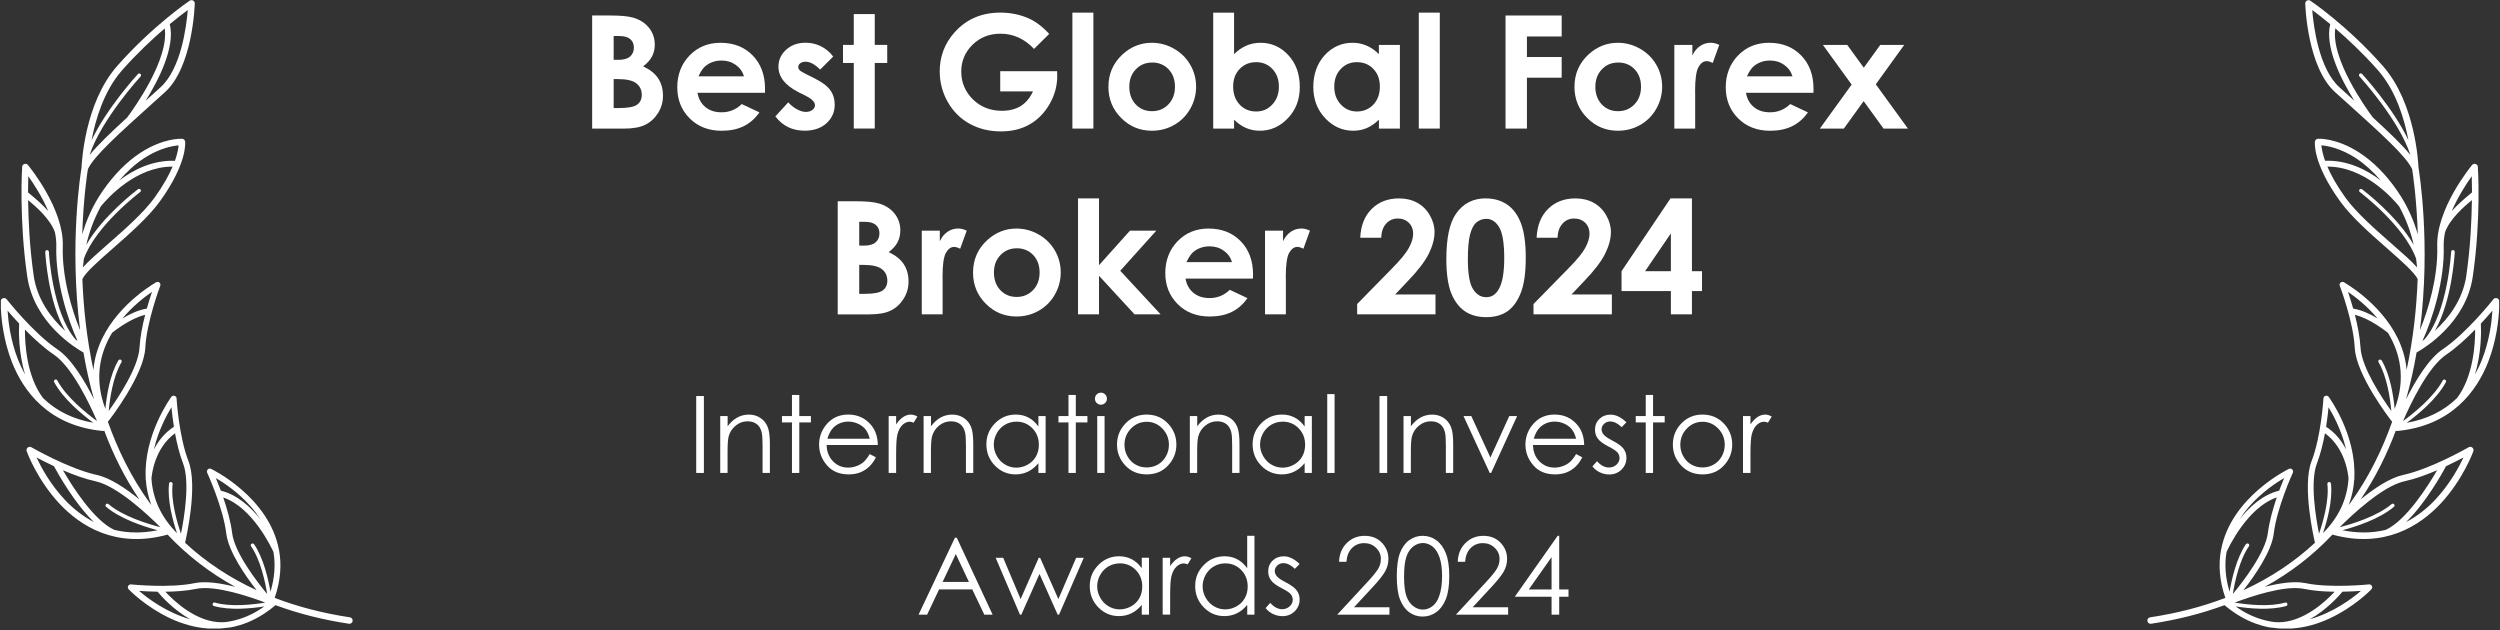
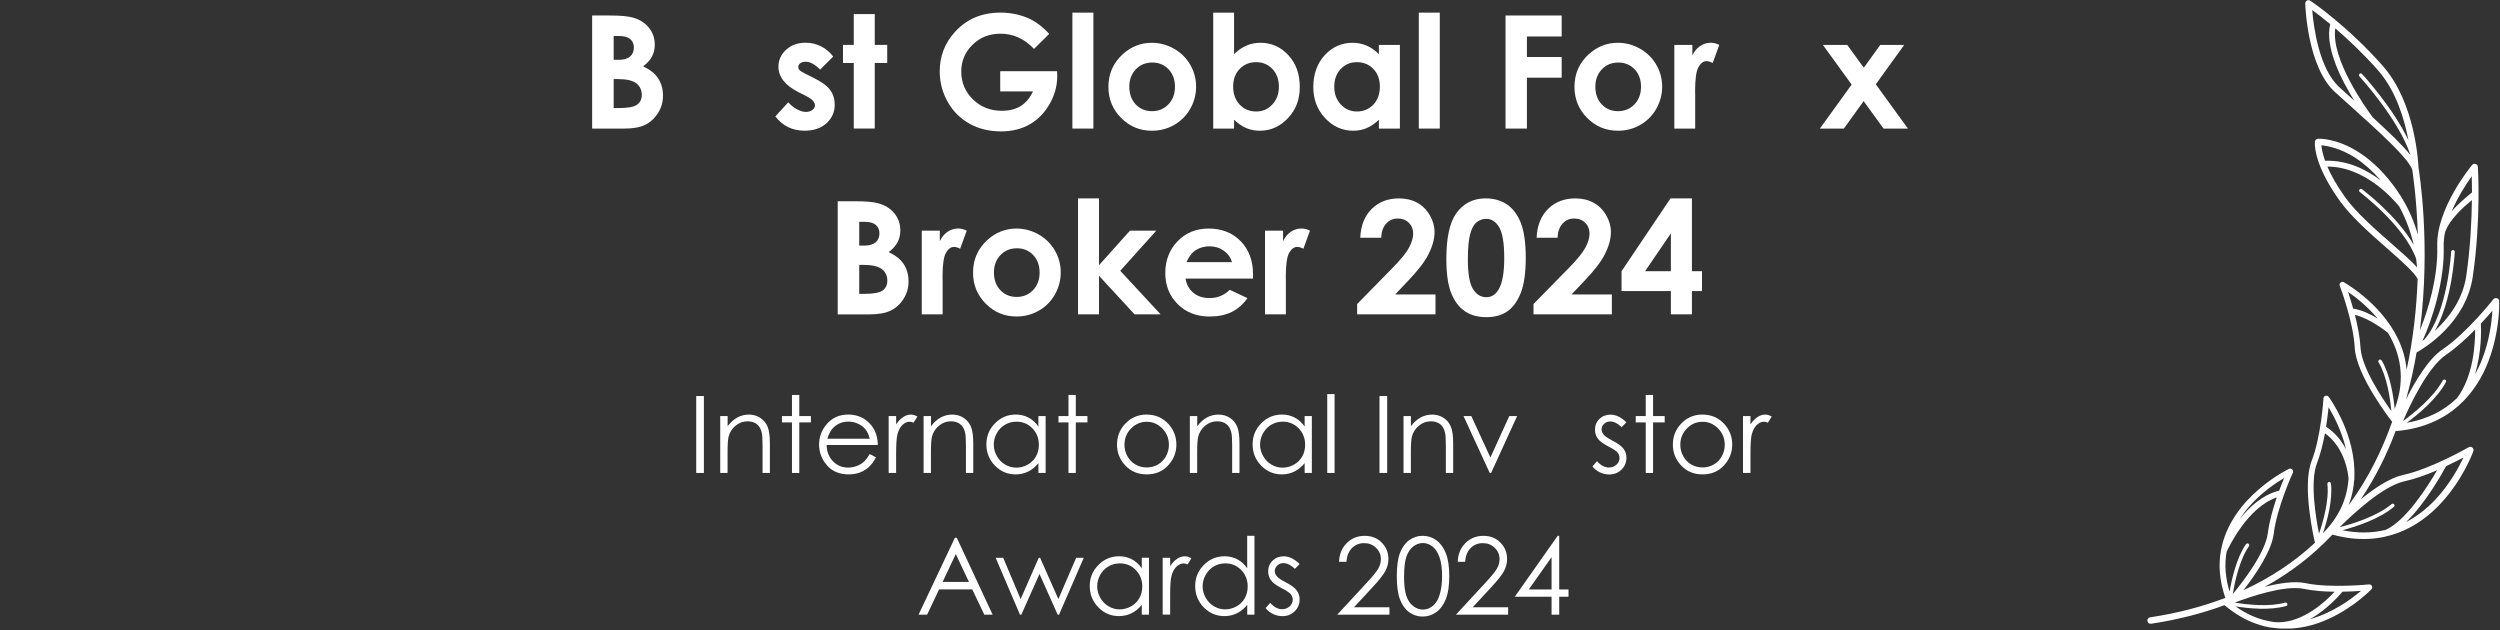
<svg xmlns="http://www.w3.org/2000/svg" id="content" viewBox="0 0 709.91 179.01">
  <rect x="0" y="0" width="709.91" height="179.01" fill="#333333" stroke="none" />
  <defs>
    <style> .cls-1 { fill: none; } .cls-2 { clip-path: url(#clippath-1); } .cls-3 { fill: #fff; } .cls-4 { clip-path: url(#clippath); } </style>
    <clipPath id="clippath">
-       <path class="cls-1" d="M39.48,167.79c1.37.11,3.22.2,5.26.23.95,1.15,4.44,5.12,9.26,7.82-6.61-1.87-11.92-5.81-14.51-8.05M46.96,168.03c2.89-.04,6.01-.25,8.71-.81,5.51-1.14,15.39,2.28,19.66,3.89-3.37.56-9.77,1.32-14.33,0-.26-.08-.54.08-.62.35-.08.26.08.55.34.62,4.59,1.33,10.77.69,14.33.12-.34.23-.66.49-1,.7-3.35,2.19-6.7,3.31-9.92,3.74-.41.04-.81.06-1.21.06-7.1,0-13.44-5.94-15.96-8.67M65.91,151.29c-.4-3.24-1.45-6.88-2.52-10.03,8.31,2.82,13.68,14.2,14.26,15.48.62,3.63.33,7.38-.85,11.29-.61-3.55-1.97-9.58-4.66-13.5-.17-.22-.5-.27-.71-.12-.24.16-.31.49-.13.72,2.7,3.89,4.03,10.2,4.57,13.56-2.91-3.5-9.31-11.8-9.96-17.39M62.71,139.33c-.52-1.38-1.02-2.62-1.41-3.58,2.39,1.4,6.43,4.13,9.91,8.08,1.07,1.2,1.96,2.44,2.77,3.7-2.77-3.56-6.6-7.07-11.27-8.19M32.48,150.47c-5.82-2.63-12-12.42-14.61-16.94,2.97,1.29,6.27,2.5,9.29,3.14,6.15,1.36,14.78,9.44,18.37,13.03-3.67-.94-10.62-3.09-14.75-6.56-.21-.19-.54-.17-.7.07-.2.21-.16.54.06.71,4.12,3.48,10.76,5.62,14.62,6.65-2.09.42-4.12.63-6.1.63-2.12,0-4.18-.24-6.17-.73M18.29,141.79c-4.03-4.3-6.6-9.09-7.92-11.88,1.28.68,3.01,1.55,4.95,2.47,1.05,1.94,5.79,10.49,11.36,15.87-2.97-1.55-5.78-3.66-8.4-6.46M43.01,135.87c.1-1.28.93-8.62,6.69-12.83.53,2.86,1.26,5.89,2.26,8.48,2.06,5.23.34,15.56-.57,20.04-1.1-3.24-2.93-9.42-2.37-14.12.02-.28-.17-.53-.46-.56-.28-.05-.53.16-.56.45-.53,4.72,1.1,10.67,2.27,14.08-4.46-4.47-6.89-9.67-7.26-15.53M43.75,127.44c1.21-5.12,3.48-9.42,4.93-11.79.14,1.45.37,3.38.7,5.53,0,0-.02,0-.03.03-2.66,1.72-4.42,4.07-5.6,6.34,0-.04,0-.07,0-.11M12.19,113.03s0-.04,0-.04c-4.62-6.15-5.14-15.33-5.11-19.41,2.48,2.53,5.36,5.19,8.2,7.11,5.23,3.52,10.27,14.23,12.27,18.88-3.05-2.25-8.75-6.82-11.27-11.54-.13-.26-.44-.35-.69-.2-.28.12-.33.44-.2.69,2.52,4.72,7.89,9.16,11.12,11.53-5.73-.99-10.51-3.35-14.3-7.03M31.84,94.49c.46-.36,5.13-4.1,9.38-5.09-.77,2.99-1.43,6.32-1.6,9.29-.29,5.62-6.1,14.32-8.75,18.02.31-3.42,1.2-9.78,3.63-13.86.15-.23.06-.54-.19-.7-.23-.13-.53-.05-.69.18-2.45,4.1-3.37,10.21-3.7,13.78-3.29-8.7-1.49-16,1.92-21.63M5.14,102.18c-2.16-5.48-2.8-10.87-2.99-13.98.84,1,1.99,2.31,3.29,3.69-.11,1.8-.25,8.16,1.7,14.49-.74-1.32-1.41-2.71-2-4.21M43.16,82.88c-.41,1.23-.94,2.88-1.47,4.75-2.39.38-4.9,1.57-6.94,2.81,2.96-3.53,6.28-6.11,8.41-7.56M9.56,78.21c-1.17-8.07-1.5-15.74-1.58-21.39,2.21,1.83,6.32,5.39,7.63,9.16.25,1.3.41,2.62.38,3.89-.32,9.72,3.22,20.84,6.03,26.94-.2-.13-.4-.32-.6-.45-6.62-7.66-7.53-24.69-7.55-24.87-.01-.27-.26-.48-.54-.47-.28,0-.5.26-.48.55.03.67.76,13.89,5.66,22.39-3.77-3.43-7.95-8.72-8.96-15.74M8.7,55.26c-.31-.27-.56-.46-.74-.63,0-1.83.04-3.41.07-4.59,1.55,2.15,3.92,5.81,5.68,9.91-1.8-2.01-3.79-3.68-5.01-4.69M28.63,58.61c1.91-2.35,9.92-11.32,20.39-11.3-1.02,2.35-2.58,5.27-5.13,8.82-3.11,4.29-8.4,8.94-13.06,13.02-3.01,2.64-5.6,4.91-7.29,6.78.06-.7.15-1.57.28-2.47,3.37-9.38,15.85-18.83,15.99-18.93.23-.16.28-.49.09-.7-.16-.23-.5-.24-.7-.11-.51.39-10.03,7.59-14.7,15.83.74-3.27,2.03-7.1,4.13-10.94M40.94,44.9c4.45-2.87,8.15-3.49,9.78-3.62-.06.83-.33,2.32-1.04,4.38-6.38-.23-11.86,2.57-15.84,5.61,2.23-2.58,4.59-4.72,7.1-6.36M34.66,19.96c4.28-4.84,8.57-8.84,12.11-11.89,1.31,8.7-8.73,22.72-10.66,25.3-4.77,4.36-8.42,7.87-10.67,10.66,3.24-10.01,14.35-22.18,14.48-22.32.19-.2.17-.54-.03-.72-.21-.18-.53-.19-.73.04-.44.5-8.85,9.69-13.16,18.81,1.13-5.97,3.54-14.08,8.65-19.86M48.21,6.85c2.15-1.78,3.95-3.15,5.11-4-.38,4.66-1.9,16.67-7.75,21.95l-3.13,2.83c-.37.33-.72.65-1.07.97,3.78-6.07,8.43-15.27,6.84-21.76M54.36.05c-.18,0-.35.05-.5.15h0c-.11.07-10.51,7.1-20.59,18.54-9.3,10.55-10.06,27.73-10.12,28.9-.16.94-3.56,21.55-.4,46.13-2.39-5.83-5.19-15.13-4.92-23.85.35-10.59-9.48-22.56-9.9-23.07-.23-.29-.63-.42-1-.28-.37.11-.62.43-.63.81-.03.15-.93,14.85,1.43,31.09,1.91,13.26,13.85,20.45,15.97,21.63.75,4.38,1.74,8.85,2.99,13.28-2.6-5.17-6.38-11.49-10.4-14.19-6.84-4.61-14.33-14.12-14.4-14.21-.25-.29-.64-.43-1.03-.29-.3.08-.54.33-.61.64v2.17c.12,3.01.69,9.03,3.13,15.32,3.19,8.09,10.25,18.09,25.84,19.57.15.02.27-.05.38-.1,2.53,6.76,5.78,13.35,9.96,19.51-3.84-3.11-8.26-6.09-12.02-6.92-8.05-1.76-18.53-7.82-18.64-7.88-.33-.19-.76-.15-1.04.1-.29.23-.41.66-.29,1.02.12.33,2.93,8.05,9.31,14.9,5.89,6.28,15.95,12.86,30.71,8.79,5.57,5.91,11.98,10.86,19.22,14.83-4.03-1.02-8.35-1.7-11.49-1.06-7.22,1.51-17.99.38-18.1.37-.35-.03-.69.15-.84.46-.15.33-.1.69.15.93.2.2,4.78,4.96,11.81,8.25,3.68,1.71,7.32,2.67,10.88,2.89h3.18c.67-.04,1.34-.11,2.01-.21.34-.04.69-.04,1.03-.11.02,0,0,0,.02,0,3.3-.61,6.49-1.9,9.5-3.87,1.11-.71,2.22-1.54,3.29-2.44,6.44,2.38,13.37,4.14,20.83,5.27.24.03.47,0,.65-.14.21-.14.36-.36.4-.63.08-.5-.27-.99-.77-1.05-7.68-1.16-14.79-3.01-21.36-5.52,1.72-4.99,1.97-9.49,1.25-13.48-.02-.02,0-.05,0-.07,0,0-.03-.05-.03-.05-2.79-15.07-19.06-22.94-19.29-23.04-.31-.16-.69-.08-.93.17-.25.24-.31.61-.17.93.05.1,4.55,9.95,5.42,17.26.62,5.07,5.31,11.87,8.62,16.1-7.64-3.5-14.41-8.01-20.32-13.47.19-.82,3.76-16.01.96-23.21-2.69-6.86-3.38-17.67-3.37-17.78-.01-.35-.25-.65-.59-.74-.32-.11-.69,0-.89.29-.13.16-7.92,10.83-7.28,23.04-.02.13-.03.32-.04.35,0,.08.06.12.07.17.17,2.37.65,4.76,1.56,7.15-.2-.28-.4-.52-.6-.79-5.13-7.12-8.93-14.92-11.75-22.88.1-.05.16-.11.2-.2.42-.51,10.06-13.01,10.44-20.77.37-7.37,4.21-17.5,4.24-17.59.13-.33.04-.69-.22-.93-.26-.2-.64-.26-.95-.09,0,0-.51.29-1.36.85-4.27,2.79-15.37,11.2-16.44,24.05-1.95-9.04-2.84-17.88-3.14-25.81.87-1.85,4.63-5.18,8.65-8.69,4.74-4.16,10.12-8.88,13.34-13.34,7.87-10.88,7.21-16.75,7.19-17-.06-.45-.42-.78-.86-.81-.21,0-5.25-.28-11.79,3.96-3.89,2.54-7.53,6.19-10.74,10.83-2.93,4.23-4.73,8.53-5.83,12.38.33-10.45,1.45-17.58,1.61-18.54,1.73-3.71,8.5-9.81,18.72-19.02l3.14-2.82c7.88-7.13,8.46-24.47,8.49-25.2,0-.35-.16-.65-.48-.83-.13-.07-.28-.11-.43-.11h-.03Z" />
-     </clipPath>
+       </clipPath>
    <clipPath id="clippath-1">
      <path class="cls-1" d="M670.43,167.79c-2.6,2.24-7.9,6.18-14.51,8.05,4.82-2.7,8.3-6.67,9.26-7.82,2.04-.04,3.88-.12,5.26-.23M662.95,168.03c-2.52,2.73-8.86,8.67-15.96,8.67-.4,0-.8-.02-1.21-.06-3.22-.43-6.57-1.55-9.92-3.74-.34-.21-.66-.47-1-.7,3.55.57,9.74,1.21,14.33-.12.27-.07.43-.36.34-.62-.08-.27-.36-.43-.62-.35-4.56,1.32-10.96.56-14.33,0,4.27-1.61,14.15-5.04,19.66-3.89,2.7.56,5.82.78,8.71.81M644,151.29c-.66,5.59-7.06,13.89-9.96,17.39.54-3.36,1.87-9.67,4.57-13.56.17-.24.11-.56-.13-.72-.21-.15-.54-.09-.71.12-2.69,3.92-4.04,9.95-4.66,13.5-1.18-3.91-1.47-7.66-.85-11.29.58-1.28,5.95-12.66,14.26-15.48-1.07,3.15-2.11,6.79-2.52,10.03M647.2,139.33c-4.67,1.13-8.5,4.63-11.27,8.19.81-1.26,1.71-2.49,2.77-3.7,3.48-3.95,7.52-6.68,9.91-8.08-.39.96-.89,2.2-1.41,3.58M677.43,150.47c-1.99.48-4.05.73-6.17.73-1.98,0-4.02-.21-6.1-.63,3.86-1.02,10.5-3.17,14.62-6.65.22-.17.25-.5.06-.71-.16-.24-.49-.25-.7-.07-4.12,3.47-11.08,5.62-14.75,6.56,3.59-3.59,12.22-11.67,18.37-13.03,3.02-.65,6.31-1.86,9.29-3.14-2.61,4.52-8.8,14.31-14.61,16.94M691.63,141.79c-2.62,2.8-5.43,4.91-8.4,6.46,5.57-5.38,10.32-13.92,11.36-15.87,1.94-.93,3.67-1.79,4.95-2.47-1.32,2.79-3.89,7.57-7.92,11.88M666.9,135.87c-.37,5.86-2.8,11.06-7.26,15.53,1.17-3.41,2.8-9.36,2.27-14.08-.04-.29-.28-.49-.56-.45-.28.03-.48.28-.46.56.55,4.7-1.27,10.88-2.37,14.12-.9-4.48-2.63-14.81-.57-20.04,1-2.59,1.72-5.62,2.26-8.48,5.76,4.2,6.59,11.55,6.69,12.83M666.16,127.44s0,.07,0,.11c-1.18-2.28-2.94-4.62-5.6-6.34-.01-.02-.03-.03-.03-.03.33-2.15.56-4.08.7-5.53,1.45,2.38,3.72,6.68,4.93,11.79M697.72,113.03c-3.79,3.68-8.57,6.04-14.3,7.03,3.23-2.36,8.6-6.81,11.12-11.53.14-.25.08-.57-.2-.69-.25-.15-.56-.06-.69.2-2.52,4.72-8.22,9.29-11.27,11.54,1.99-4.65,7.03-15.36,12.27-18.88,2.84-1.92,5.72-4.58,8.2-7.11.03,4.08-.49,13.26-5.11,19.41,0,0-.01.03,0,.04M678.08,94.49c3.41,5.62,5.21,12.92,1.92,21.63-.33-3.57-1.25-9.68-3.7-13.78-.16-.23-.46-.31-.69-.18-.25.15-.34.47-.19.7,2.43,4.08,3.32,10.44,3.63,13.86-2.65-3.7-8.46-12.4-8.75-18.02-.17-2.97-.83-6.3-1.6-9.29,4.25.99,8.92,4.74,9.38,5.09M704.77,102.18c-.59,1.5-1.27,2.89-2,4.21,1.95-6.34,1.81-12.69,1.7-14.49,1.3-1.39,2.45-2.69,3.29-3.69-.19,3.1-.83,8.5-2.99,13.98M666.75,82.88c2.13,1.46,5.45,4.03,8.41,7.56-2.04-1.24-4.55-2.43-6.94-2.81-.53-1.87-1.06-3.53-1.47-4.75M700.36,78.21c-1.01,7.02-5.19,12.31-8.96,15.74,4.91-8.5,5.63-21.72,5.66-22.39.02-.29-.2-.55-.48-.55-.28,0-.53.2-.54.47-.02.19-.93,17.21-7.55,24.87-.2.13-.4.32-.6.45,2.81-6.1,6.35-17.22,6.03-26.94-.03-1.28.13-2.59.38-3.89,1.31-3.77,5.42-7.33,7.63-9.16-.07,5.65-.41,13.32-1.58,21.39M701.22,55.26c-1.22,1.01-3.21,2.68-5.01,4.69,1.76-4.1,4.14-7.76,5.68-9.91.03,1.17.07,2.76.07,4.59-.18.17-.43.36-.74.63M681.28,58.61c2.1,3.85,3.39,7.67,4.13,10.94-4.67-8.24-14.18-15.44-14.7-15.83-.2-.13-.55-.12-.7.11-.18.22-.14.54.09.7.14.1,12.63,9.54,15.99,18.93.13.9.22,1.78.28,2.47-1.69-1.88-4.28-4.15-7.29-6.78-4.66-4.08-9.95-8.74-13.06-13.02-2.55-3.55-4.12-6.47-5.13-8.82,10.47-.03,18.48,8.94,20.39,11.3M668.97,44.9c2.5,1.65,4.87,3.78,7.1,6.36-3.98-3.04-9.46-5.84-15.84-5.61-.71-2.05-.98-3.54-1.04-4.38,1.62.13,5.33.75,9.78,3.62M675.26,19.96c5.11,5.78,7.52,13.9,8.65,19.86-4.31-9.11-12.71-18.31-13.16-18.81-.2-.22-.52-.22-.73-.04-.2.19-.22.53-.03.72.13.14,11.24,12.31,14.48,22.32-2.25-2.79-5.91-6.3-10.67-10.66-1.93-2.58-11.96-16.59-10.66-25.3,3.54,3.05,7.83,7.05,12.11,11.89M661.7,6.85c-1.59,6.49,3.06,15.69,6.84,21.76-.35-.32-.71-.65-1.07-.97l-3.13-2.83c-5.85-5.28-7.37-17.29-7.75-21.95,1.16.84,2.96,2.21,5.11,4M655.52.05c-.15,0-.3.04-.43.11-.31.18-.48.48-.48.83.02.73.6,18.07,8.49,25.2l3.14,2.82c10.22,9.21,16.98,15.31,18.72,19.02.16.96,1.27,8.09,1.61,18.54-1.11-3.84-2.9-8.15-5.83-12.38-3.2-4.64-6.84-8.29-10.74-10.83-6.54-4.25-11.57-3.96-11.79-3.96-.44.04-.81.37-.86.81-.02.24-.69,6.11,7.19,17,3.23,4.47,8.61,9.18,13.34,13.34,4.01,3.52,7.77,6.85,8.65,8.69-.3,7.93-1.19,16.77-3.14,25.81-1.07-12.85-12.17-21.26-16.44-24.05-.85-.56-1.36-.85-1.36-.85-.31-.17-.69-.11-.95.09-.27.24-.36.6-.22.93.04.1,3.87,10.23,4.24,17.59.39,7.76,10.02,20.26,10.44,20.77.03.09.1.14.2.2-2.82,7.95-6.62,15.75-11.75,22.88-.2.26-.39.51-.6.79.92-2.39,1.4-4.78,1.56-7.15.01-.05.08-.09.07-.17,0-.03-.02-.21-.04-.35.64-12.22-7.14-22.89-7.28-23.04-.2-.28-.57-.4-.89-.29-.34.09-.58.38-.59.74,0,.11-.68,10.92-3.37,17.78-2.8,7.2.77,22.39.96,23.21-5.91,5.47-12.68,9.97-20.32,13.47,3.31-4.24,8.01-11.03,8.62-16.1.87-7.32,5.37-17.17,5.42-17.26.14-.32.07-.69-.17-.93-.24-.25-.62-.33-.93-.17-.22.1-16.5,7.97-19.29,23.04,0,0-.03.04-.03.05-.01.02.01.05,0,.07-.72,3.99-.48,8.49,1.25,13.48-6.57,2.51-13.68,4.37-21.36,5.52-.5.06-.86.55-.77,1.05.05.27.19.5.4.63.18.13.41.17.65.14,7.46-1.13,14.39-2.89,20.83-5.27,1.07.9,2.18,1.72,3.29,2.44,3.01,1.96,6.2,3.25,9.5,3.87,0,0,0,0,.02,0,.34.07.69.07,1.03.11.66.1,1.33.16,2.01.21h3.18c3.56-.22,7.2-1.17,10.88-2.89,7.03-3.29,11.61-8.04,11.81-8.25.25-.24.3-.6.15-.93-.16-.3-.49-.49-.84-.46-.11,0-10.87,1.14-18.1-.37-3.14-.64-7.46.04-11.49,1.06,7.25-3.98,13.66-8.93,19.22-14.83,14.76,4.06,24.82-2.51,30.71-8.79,6.38-6.85,9.19-14.58,9.31-14.9.12-.37,0-.79-.29-1.02-.28-.25-.71-.28-1.04-.1-.11.06-10.59,6.12-18.64,7.88-3.76.82-8.18,3.8-12.02,6.92,4.17-6.16,7.43-12.75,9.96-19.51.11.06.24.12.38.1,15.59-1.48,22.65-11.47,25.84-19.57,2.45-6.29,3.01-12.31,3.13-15.32v-2.17c-.07-.31-.31-.56-.61-.64-.39-.13-.78,0-1.03.29-.07.09-7.56,9.6-14.4,14.21-4.02,2.7-7.79,9.02-10.4,14.19,1.25-4.43,2.25-8.9,2.99-13.28,2.11-1.18,14.06-8.36,15.97-21.63,2.37-16.24,1.46-30.94,1.43-31.09,0-.38-.26-.7-.63-.81-.38-.14-.77,0-1,.28-.42.51-10.25,12.49-9.9,23.07.26,8.72-2.54,18.02-4.92,23.85,3.16-24.58-.25-45.2-.4-46.13-.06-1.16-.82-18.35-10.12-28.9-10.08-11.44-20.48-18.47-20.59-18.53h0c-.15-.1-.33-.15-.5-.16h-.03Z" />
    </clipPath>
  </defs>
  <g class="cls-4">
    <rect class="cls-3" y="0" width="100.22" height="179.01" />
  </g>
  <g class="cls-2">
    <rect class="cls-3" x="609.69" y="0" width="100.22" height="179.01" />
  </g>
  <g>
    <path class="cls-3" d="M168.15,36.51V4.4h5.05c2.93,0,5.07.19,6.43.57,1.92.51,3.45,1.46,4.59,2.84,1.14,1.38,1.71,3.01,1.71,4.89,0,1.22-.26,2.33-.78,3.33-.52,1-1.36,1.93-2.52,2.81,1.95.92,3.38,2.06,4.28,3.44.9,1.38,1.35,3,1.35,4.88s-.47,3.45-1.4,4.93-2.13,2.59-3.61,3.33c-1.47.74-3.5,1.1-6.1,1.1h-9ZM174.26,10.22v6.77h1.34c1.49,0,2.6-.31,3.32-.94.72-.63,1.08-1.48,1.08-2.55,0-1-.34-1.8-1.03-2.39-.69-.59-1.73-.88-3.13-.88h-1.58ZM174.26,22.45v8.23h1.53c2.54,0,4.25-.32,5.13-.96s1.32-1.57,1.32-2.79c0-1.38-.52-2.47-1.55-3.27s-2.76-1.2-5.17-1.2h-1.27Z" />
-     <path class="cls-3" d="M217.22,26.36h-19.15c.28,1.69,1.02,3.03,2.22,4.03,1.2,1,2.73,1.5,4.6,1.5,2.23,0,4.14-.78,5.74-2.34l5.02,2.36c-1.25,1.78-2.75,3.09-4.5,3.94-1.75.85-3.82,1.28-6.22,1.28-3.73,0-6.76-1.18-9.1-3.53-2.34-2.35-3.51-5.29-3.51-8.83s1.17-6.63,3.5-9.03,5.26-3.59,8.79-3.59c3.74,0,6.78,1.2,9.12,3.59,2.34,2.39,3.51,5.56,3.51,9.49l-.02,1.14ZM211.26,21.66c-.39-1.32-1.17-2.4-2.33-3.23-1.16-.83-2.5-1.24-4.03-1.24-1.66,0-3.12.47-4.37,1.4-.79.58-1.52,1.61-2.19,3.08h12.92Z" />
    <path class="cls-3" d="M236.59,16.07l-3.69,3.69c-1.5-1.48-2.86-2.23-4.08-2.23-.67,0-1.19.14-1.57.43-.38.28-.57.64-.57,1.06,0,.32.12.62.36.88.24.27.83.64,1.78,1.1l2.18,1.09c2.3,1.14,3.88,2.29,4.74,3.47s1.29,2.56,1.29,4.15c0,2.11-.78,3.87-2.33,5.28s-3.63,2.12-6.23,2.12c-3.46,0-6.23-1.35-8.3-4.06l3.67-4c.7.82,1.52,1.47,2.46,1.98.94.5,1.77.75,2.5.75.79,0,1.42-.19,1.9-.57s.72-.81.72-1.31c0-.92-.87-1.81-2.6-2.69l-2.01-1c-3.84-1.94-5.76-4.36-5.76-7.27,0-1.88.72-3.48,2.17-4.81s3.3-2,5.56-2c1.54,0,2.99.34,4.36,1.02,1.36.68,2.51,1.65,3.46,2.91Z" />
    <path class="cls-3" d="M242.44,4h5.96v8.75h3.54v5.13h-3.54v18.62h-5.96v-18.62h-3.06v-5.13h3.06V4Z" />
    <path class="cls-3" d="M297.93,9.63l-4.3,4.26c-2.72-2.88-5.9-4.32-9.53-4.32-3.16,0-5.81,1.05-7.94,3.14s-3.2,4.64-3.2,7.64,1.11,5.73,3.32,7.88c2.21,2.15,4.95,3.23,8.2,3.23,2.11,0,3.89-.44,5.34-1.33,1.45-.89,2.62-2.28,3.51-4.17h-9.3v-5.74h16.15l.04,1.35c0,2.81-.73,5.47-2.18,7.99-1.46,2.52-3.34,4.44-5.65,5.76-2.31,1.32-5.03,1.99-8.14,1.99-3.33,0-6.31-.72-8.92-2.17-2.61-1.45-4.68-3.51-6.2-6.19s-2.28-5.57-2.28-8.67c0-4.25,1.4-7.95,4.21-11.09,3.33-3.74,7.67-5.61,13.01-5.61,2.79,0,5.41.52,7.84,1.55,2.05.87,4.06,2.37,6.03,4.5Z" />
    <path class="cls-3" d="M304.52,3.59h5.96v32.92h-5.96V3.59Z" />
    <path class="cls-3" d="M327.05,12.15c2.24,0,4.35.56,6.32,1.68,1.97,1.12,3.51,2.64,4.62,4.56,1.11,1.92,1.66,4,1.66,6.22s-.56,4.34-1.67,6.29-2.63,3.47-4.55,4.57c-1.92,1.1-4.04,1.65-6.35,1.65-3.41,0-6.31-1.21-8.72-3.63-2.41-2.42-3.61-5.37-3.61-8.83,0-3.71,1.36-6.8,4.08-9.28,2.39-2.15,5.13-3.23,8.23-3.23ZM327.15,17.76c-1.85,0-3.39.64-4.62,1.93-1.23,1.29-1.85,2.94-1.85,4.94s.61,3.74,1.83,5.02,2.76,1.92,4.62,1.92,3.42-.65,4.66-1.94c1.24-1.3,1.86-2.96,1.86-5s-.61-3.69-1.83-4.97c-1.22-1.27-2.77-1.91-4.67-1.91Z" />
    <path class="cls-3" d="M350.43,3.59v11.79c1.08-1.08,2.24-1.88,3.49-2.42,1.25-.54,2.59-.81,4.02-.81,3.1,0,5.73,1.17,7.9,3.51,2.17,2.34,3.25,5.35,3.25,9.02s-1.12,6.49-3.36,8.87-4.9,3.57-7.97,3.57c-1.37,0-2.64-.24-3.82-.73s-2.35-1.28-3.51-2.39v2.51h-5.92V3.59h5.92ZM356.7,17.65c-1.88,0-3.44.64-4.67,1.92-1.24,1.28-1.86,2.95-1.86,5.02s.62,3.82,1.86,5.12c1.24,1.3,2.79,1.95,4.67,1.95s3.35-.66,4.59-1.99c1.24-1.32,1.87-3.01,1.87-5.06s-.61-3.71-1.83-5.01c-1.22-1.3-2.77-1.95-4.63-1.95Z" />
    <path class="cls-3" d="M391.56,12.76h5.96v23.75h-5.96v-2.51c-1.16,1.11-2.33,1.9-3.5,2.39-1.17.49-2.44.73-3.81.73-3.07,0-5.72-1.19-7.96-3.57-2.24-2.38-3.36-5.34-3.36-8.87s1.08-6.67,3.25-9.02c2.17-2.34,4.8-3.51,7.89-3.51,1.42,0,2.76.27,4.01.81,1.25.54,2.41,1.35,3.47,2.42v-2.62ZM385.3,17.65c-1.84,0-3.37.65-4.59,1.95-1.22,1.3-1.83,2.97-1.83,5.01s.62,3.74,1.86,5.06c1.24,1.32,2.77,1.99,4.58,1.99s3.42-.65,4.66-1.95c1.23-1.3,1.85-3.01,1.85-5.12s-.62-3.74-1.85-5.02c-1.23-1.28-2.79-1.92-4.68-1.92Z" />
    <path class="cls-3" d="M402.89,3.59h5.96v32.92h-5.96V3.59Z" />
    <path class="cls-3" d="M427.52,4.4h15.94v5.96h-9.87v5.83h9.87v5.87h-9.87v14.45h-6.07V4.4Z" />
    <path class="cls-3" d="M459.39,12.15c2.24,0,4.35.56,6.32,1.68,1.97,1.12,3.51,2.64,4.62,4.56,1.11,1.92,1.66,4,1.66,6.22s-.56,4.34-1.67,6.29-2.63,3.47-4.55,4.57c-1.92,1.1-4.04,1.65-6.35,1.65-3.41,0-6.31-1.21-8.72-3.63-2.41-2.42-3.61-5.37-3.61-8.83,0-3.71,1.36-6.8,4.08-9.28,2.39-2.15,5.13-3.23,8.23-3.23ZM459.49,17.76c-1.85,0-3.39.64-4.62,1.93-1.23,1.29-1.85,2.94-1.85,4.94s.61,3.74,1.83,5.02,2.76,1.92,4.62,1.92,3.42-.65,4.66-1.94c1.24-1.3,1.86-2.96,1.86-5s-.61-3.69-1.83-4.97c-1.22-1.27-2.77-1.91-4.67-1.91Z" />
    <path class="cls-3" d="M475.46,12.76h5.11v2.99c.55-1.18,1.29-2.07,2.21-2.69s1.92-.92,3.01-.92c.77,0,1.58.2,2.42.61l-1.86,5.13c-.7-.35-1.27-.52-1.72-.52-.92,0-1.69.57-2.33,1.7-.63,1.14-.95,3.36-.95,6.68l.02,1.16v9.61h-5.92V12.76Z" />
-     <path class="cls-3" d="M514.95,26.36h-19.15c.28,1.69,1.02,3.03,2.22,4.03,1.2,1,2.73,1.5,4.6,1.5,2.23,0,4.14-.78,5.74-2.34l5.02,2.36c-1.25,1.78-2.75,3.09-4.5,3.94-1.75.85-3.82,1.28-6.22,1.28-3.73,0-6.76-1.18-9.1-3.53-2.34-2.35-3.51-5.29-3.51-8.83s1.17-6.63,3.5-9.03,5.26-3.59,8.79-3.59c3.74,0,6.78,1.2,9.12,3.59,2.34,2.39,3.51,5.56,3.51,9.49l-.02,1.14ZM508.99,21.66c-.39-1.32-1.17-2.4-2.33-3.23-1.16-.83-2.5-1.24-4.03-1.24-1.66,0-3.12.47-4.37,1.4-.79.58-1.52,1.61-2.19,3.08h12.92Z" />
    <path class="cls-3" d="M517.63,12.76h6.92l4.7,6.47,4.67-6.47h6.8l-8.06,11.18,9.12,12.57h-6.92l-5.65-7.79-5.62,7.79h-6.81l9.02-12.49-8.16-11.26Z" />
    <path class="cls-3" d="M237.88,89.26v-32.11h5.05c2.93,0,5.07.19,6.43.57,1.92.51,3.45,1.46,4.59,2.84,1.14,1.38,1.71,3.01,1.71,4.89,0,1.22-.26,2.33-.78,3.33-.52,1-1.36,1.93-2.52,2.81,1.95.92,3.38,2.06,4.28,3.44.9,1.38,1.35,3,1.35,4.88s-.47,3.45-1.4,4.93-2.13,2.59-3.61,3.33c-1.47.74-3.5,1.1-6.1,1.1h-9ZM243.99,62.98v6.77h1.34c1.49,0,2.6-.31,3.32-.94.72-.63,1.08-1.48,1.08-2.55,0-1-.34-1.8-1.03-2.39-.69-.59-1.73-.88-3.13-.88h-1.58ZM243.99,75.21v8.23h1.53c2.54,0,4.25-.32,5.13-.96s1.32-1.57,1.32-2.79c0-1.38-.52-2.47-1.55-3.27s-2.76-1.2-5.17-1.2h-1.27Z" />
    <path class="cls-3" d="M261.76,65.51h5.11v2.99c.55-1.18,1.29-2.07,2.21-2.69s1.92-.92,3.01-.92c.77,0,1.58.2,2.42.61l-1.86,5.13c-.7-.35-1.27-.52-1.72-.52-.92,0-1.69.57-2.33,1.7-.63,1.14-.95,3.36-.95,6.68l.02,1.16v9.61h-5.92v-23.75Z" />
    <path class="cls-3" d="M288.61,64.9c2.24,0,4.35.56,6.32,1.68,1.97,1.12,3.51,2.64,4.62,4.56,1.11,1.92,1.66,4,1.66,6.22s-.56,4.34-1.67,6.29-2.63,3.47-4.55,4.57c-1.92,1.1-4.04,1.65-6.35,1.65-3.41,0-6.31-1.21-8.72-3.63-2.41-2.42-3.61-5.37-3.61-8.83,0-3.71,1.36-6.8,4.08-9.28,2.39-2.15,5.13-3.23,8.23-3.23ZM288.71,70.51c-1.85,0-3.39.64-4.62,1.93-1.23,1.29-1.85,2.94-1.85,4.94s.61,3.74,1.83,5.02,2.76,1.92,4.62,1.92,3.42-.65,4.66-1.94c1.24-1.3,1.86-2.96,1.86-5s-.61-3.69-1.83-4.97c-1.22-1.27-2.77-1.91-4.67-1.91Z" />
    <path class="cls-3" d="M306.12,56.34h5.96v18.96l8.78-9.79h7.48l-10.23,11.38,11.46,12.37h-7.4l-10.09-10.95v10.95h-5.96v-32.92Z" />
    <path class="cls-3" d="M355.8,79.11h-19.15c.28,1.69,1.02,3.03,2.22,4.03,1.2,1,2.73,1.5,4.6,1.5,2.23,0,4.14-.78,5.74-2.34l5.02,2.36c-1.25,1.78-2.75,3.09-4.5,3.94-1.75.85-3.82,1.28-6.22,1.28-3.73,0-6.76-1.18-9.1-3.53-2.34-2.35-3.51-5.29-3.51-8.83s1.17-6.63,3.5-9.03,5.26-3.59,8.79-3.59c3.74,0,6.78,1.2,9.12,3.59,2.34,2.39,3.51,5.56,3.51,9.49l-.02,1.14ZM349.84,74.42c-.39-1.32-1.17-2.4-2.33-3.23-1.16-.83-2.5-1.24-4.03-1.24-1.66,0-3.12.47-4.37,1.4-.79.58-1.52,1.61-2.19,3.08h12.92Z" />
    <path class="cls-3" d="M359.23,65.51h5.11v2.99c.55-1.18,1.29-2.07,2.21-2.69s1.92-.92,3.01-.92c.77,0,1.58.2,2.42.61l-1.86,5.13c-.7-.35-1.27-.52-1.72-.52-.92,0-1.69.57-2.33,1.7-.63,1.14-.95,3.36-.95,6.68l.02,1.16v9.61h-5.92v-23.75Z" />
    <path class="cls-3" d="M392.22,67.5h-5.96c.16-3.46,1.25-6.19,3.26-8.18,2.02-1.99,4.6-2.98,7.76-2.98,1.95,0,3.67.41,5.16,1.23,1.49.82,2.69,2.01,3.58,3.56.89,1.55,1.34,3.13,1.34,4.73,0,1.91-.54,3.96-1.63,6.16-1.08,2.2-3.07,4.8-5.95,7.79l-3.6,3.8h11.45v5.65h-22.25v-2.93l9.93-10.13c2.4-2.43,4-4.38,4.79-5.86.79-1.48,1.19-2.81,1.19-4.01s-.41-2.26-1.23-3.07c-.82-.81-1.88-1.21-3.18-1.21s-2.4.49-3.27,1.46-1.34,2.3-1.4,3.97Z" />
    <path class="cls-3" d="M421.88,56.34c2.34,0,4.36.58,6.06,1.72,1.7,1.15,3,2.91,3.93,5.27.92,2.36,1.39,5.66,1.39,9.88s-.47,7.58-1.41,9.95c-.94,2.37-2.2,4.12-3.79,5.23-1.59,1.11-3.59,1.67-6,1.67s-4.45-.56-6.09-1.68c-1.65-1.12-2.93-2.82-3.86-5.11-.93-2.28-1.4-5.54-1.4-9.76,0-5.89.91-10.17,2.73-12.81,2.02-2.91,4.84-4.37,8.45-4.37ZM422.03,62.15c-1.03,0-1.95.33-2.75.99-.8.66-1.41,1.8-1.83,3.42s-.63,3.98-.63,7.09c0,4.06.48,6.87,1.45,8.42.97,1.55,2.22,2.32,3.76,2.32s2.66-.73,3.53-2.21c1.06-1.78,1.59-4.74,1.59-8.91s-.48-7.13-1.43-8.73-2.18-2.4-3.69-2.4Z" />
    <path class="cls-3" d="M442.3,67.5h-5.96c.16-3.46,1.25-6.19,3.26-8.18,2.02-1.99,4.6-2.98,7.76-2.98,1.95,0,3.67.41,5.16,1.23,1.49.82,2.69,2.01,3.58,3.56.89,1.55,1.34,3.13,1.34,4.73,0,1.91-.54,3.96-1.63,6.16-1.08,2.2-3.07,4.8-5.95,7.79l-3.6,3.8h11.45v5.65h-22.25v-2.93l9.93-10.13c2.4-2.43,4-4.38,4.79-5.86.79-1.48,1.19-2.81,1.19-4.01s-.41-2.26-1.23-3.07c-.82-.81-1.88-1.21-3.18-1.21s-2.4.49-3.27,1.46-1.34,2.3-1.4,3.97Z" />
    <path class="cls-3" d="M474.36,56.34h6.09v20.67h2.86v5.65h-2.86v6.59h-5.98v-6.59h-14.01v-5.65l13.9-20.67ZM474.47,77.02v-10.76l-7.33,10.76h7.33Z" />
  </g>
  <g>
    <path class="cls-3" d="M197.7,112.46h2.18v21.84h-2.18v-21.84Z" />
    <path class="cls-3" d="M204.54,118.15h2.08v2.89c.83-1.11,1.75-1.94,2.76-2.49s2.11-.82,3.29-.82,2.28.31,3.21.92c.94.61,1.63,1.44,2.07,2.48.45,1.04.67,2.66.67,4.85v8.31h-2.08v-7.7c0-1.86-.08-3.1-.23-3.73-.24-1.07-.7-1.87-1.39-2.41-.68-.54-1.57-.81-2.67-.81-1.26,0-2.38.42-3.38,1.25-1,.83-1.65,1.86-1.97,3.09-.2.8-.3,2.27-.3,4.39v5.92h-2.08v-16.15Z" />
    <path class="cls-3" d="M224.89,112.15h2.08v6h3.3v1.8h-3.3v14.35h-2.08v-14.35h-2.84v-1.8h2.84v-6Z" />
    <path class="cls-3" d="M246.98,128.94l1.75.92c-.57,1.13-1.24,2.04-1.99,2.73s-1.6,1.22-2.54,1.58c-.94.36-2.01.54-3.2.54-2.63,0-4.7-.86-6.18-2.59-1.49-1.73-2.23-3.68-2.23-5.86,0-2.05.63-3.87,1.89-5.48,1.59-2.04,3.73-3.06,6.4-3.06s4.95,1.04,6.6,3.13c1.17,1.48,1.76,3.32,1.78,5.52h-14.53c.04,1.88.64,3.41,1.8,4.61s2.59,1.8,4.3,1.8c.82,0,1.62-.14,2.4-.43.78-.29,1.44-.67,1.98-1.14s1.13-1.24,1.77-2.29ZM246.98,124.59c-.28-1.11-.68-1.99-1.21-2.66-.53-.66-1.23-1.2-2.1-1.6s-1.79-.61-2.75-.61c-1.59,0-2.95.51-4.09,1.53-.83.74-1.46,1.86-1.89,3.34h12.04Z" />
    <path class="cls-3" d="M252.35,118.15h2.12v2.36c.63-.93,1.3-1.63,2-2.09.7-.46,1.43-.69,2.2-.69.57,0,1.19.18,1.84.55l-1.08,1.75c-.44-.19-.8-.28-1.1-.28-.69,0-1.36.28-2,.85-.64.57-1.13,1.45-1.47,2.65-.26.92-.39,2.78-.39,5.58v5.46h-2.12v-16.15Z" />
    <path class="cls-3" d="M262.29,118.15h2.08v2.89c.83-1.11,1.75-1.94,2.76-2.49s2.11-.82,3.29-.82,2.28.31,3.21.92c.94.61,1.63,1.44,2.07,2.48.45,1.04.67,2.66.67,4.85v8.31h-2.08v-7.7c0-1.86-.08-3.1-.23-3.73-.24-1.07-.7-1.87-1.39-2.41-.68-.54-1.57-.81-2.67-.81-1.26,0-2.38.42-3.38,1.25-1,.83-1.65,1.86-1.97,3.09-.2.8-.3,2.27-.3,4.39v5.92h-2.08v-16.15Z" />
    <path class="cls-3" d="M296.92,118.15v16.15h-2.05v-2.78c-.87,1.06-1.85,1.86-2.93,2.39-1.08.53-2.27.8-3.55.8-2.29,0-4.24-.83-5.86-2.49s-2.43-3.67-2.43-6.05.82-4.31,2.45-5.97,3.6-2.48,5.89-2.48c1.33,0,2.53.28,3.6.85,1.07.56,2.02,1.41,2.83,2.54v-2.97h2.05ZM288.61,119.74c-1.16,0-2.22.28-3.2.85-.98.57-1.76,1.37-2.34,2.4-.58,1.03-.87,2.12-.87,3.26s.29,2.22.88,3.26c.58,1.04,1.37,1.85,2.35,2.42.98.58,2.04.87,3.17.87s2.21-.29,3.23-.86c1.02-.57,1.8-1.35,2.35-2.33.55-.98.82-2.08.82-3.31,0-1.87-.62-3.43-1.85-4.69s-2.75-1.88-4.54-1.88Z" />
    <path class="cls-3" d="M303.41,112.15h2.08v6h3.3v1.8h-3.3v14.35h-2.08v-14.35h-2.84v-1.8h2.84v-6Z" />
-     <path class="cls-3" d="M312.62,111.5c.47,0,.88.17,1.21.5.33.34.5.74.5,1.22s-.17.87-.5,1.2-.74.5-1.21.5-.86-.17-1.2-.5-.5-.74-.5-1.2.17-.88.5-1.22c.33-.34.73-.5,1.2-.5ZM311.58,118.15h2.08v16.15h-2.08v-16.15Z" />
    <path class="cls-3" d="M325.63,117.73c2.49,0,4.55.9,6.19,2.7,1.49,1.64,2.23,3.59,2.23,5.83s-.79,4.23-2.36,5.92-3.59,2.53-6.06,2.53-4.5-.84-6.08-2.53-2.36-3.66-2.36-5.92.74-4.18,2.23-5.82c1.64-1.81,3.7-2.72,6.2-2.72ZM325.62,119.77c-1.73,0-3.21.64-4.45,1.91-1.24,1.28-1.86,2.82-1.86,4.63,0,1.17.28,2.26.85,3.27.57,1.01,1.33,1.79,2.29,2.34.96.55,2.02.82,3.17.82s2.21-.27,3.17-.82c.96-.55,1.73-1.33,2.29-2.34.57-1.01.85-2.1.85-3.27,0-1.81-.62-3.35-1.87-4.63-1.25-1.28-2.73-1.91-4.45-1.91Z" />
    <path class="cls-3" d="M337.89,118.15h2.08v2.89c.83-1.11,1.75-1.94,2.76-2.49s2.11-.82,3.29-.82,2.28.31,3.21.92c.94.61,1.63,1.44,2.07,2.48.45,1.04.67,2.66.67,4.85v8.31h-2.08v-7.7c0-1.86-.08-3.1-.23-3.73-.24-1.07-.7-1.87-1.39-2.41-.68-.54-1.57-.81-2.67-.81-1.26,0-2.38.42-3.38,1.25-1,.83-1.65,1.86-1.97,3.09-.2.8-.3,2.27-.3,4.39v5.92h-2.08v-16.15Z" />
    <path class="cls-3" d="M372.52,118.15v16.15h-2.05v-2.78c-.87,1.06-1.85,1.86-2.93,2.39-1.08.53-2.27.8-3.55.8-2.29,0-4.24-.83-5.86-2.49s-2.43-3.67-2.43-6.05.82-4.31,2.45-5.97,3.6-2.48,5.89-2.48c1.33,0,2.53.28,3.6.85,1.07.56,2.02,1.41,2.83,2.54v-2.97h2.05ZM364.22,119.74c-1.16,0-2.22.28-3.2.85-.98.57-1.76,1.37-2.34,2.4-.58,1.03-.87,2.12-.87,3.26s.29,2.22.88,3.26c.58,1.04,1.37,1.85,2.35,2.42.98.58,2.04.87,3.17.87s2.21-.29,3.23-.86c1.02-.57,1.8-1.35,2.35-2.33.55-.98.82-2.08.82-3.31,0-1.87-.62-3.43-1.85-4.69s-2.75-1.88-4.54-1.88Z" />
    <path class="cls-3" d="M376.89,111.91h2.08v22.39h-2.08v-22.39Z" />
    <path class="cls-3" d="M391.73,112.46h2.18v21.84h-2.18v-21.84Z" />
    <path class="cls-3" d="M398.57,118.15h2.08v2.89c.83-1.11,1.75-1.94,2.76-2.49s2.11-.82,3.29-.82,2.28.31,3.21.92c.94.61,1.63,1.44,2.07,2.48.45,1.04.67,2.66.67,4.85v8.31h-2.08v-7.7c0-1.86-.08-3.1-.23-3.73-.24-1.07-.7-1.87-1.39-2.41-.68-.54-1.57-.81-2.67-.81-1.26,0-2.38.42-3.38,1.25-1,.83-1.65,1.86-1.97,3.09-.2.8-.3,2.27-.3,4.39v5.92h-2.08v-16.15Z" />
    <path class="cls-3" d="M415.59,118.15h2.21l5.42,11.77,5.36-11.77h2.23l-7.39,16.15h-.39l-7.44-16.15Z" />
-     <path class="cls-3" d="M447.56,128.94l1.75.92c-.57,1.13-1.24,2.04-1.99,2.73s-1.6,1.22-2.54,1.58c-.94.36-2.01.54-3.2.54-2.63,0-4.7-.86-6.18-2.59-1.49-1.73-2.23-3.68-2.23-5.86,0-2.05.63-3.87,1.89-5.48,1.59-2.04,3.73-3.06,6.4-3.06s4.95,1.04,6.6,3.13c1.17,1.48,1.76,3.32,1.78,5.52h-14.53c.04,1.88.64,3.41,1.8,4.61s2.59,1.8,4.3,1.8c.82,0,1.62-.14,2.4-.43.78-.29,1.44-.67,1.98-1.14s1.13-1.24,1.77-2.29ZM447.56,124.59c-.28-1.11-.68-1.99-1.21-2.66-.53-.66-1.23-1.2-2.1-1.6s-1.79-.61-2.75-.61c-1.59,0-2.95.51-4.09,1.53-.83.74-1.46,1.86-1.89,3.34h12.04Z" />
    <path class="cls-3" d="M461.84,119.92l-1.34,1.38c-1.11-1.08-2.2-1.62-3.26-1.62-.68,0-1.25.22-1.73.67s-.72.96-.72,1.56c0,.52.2,1.02.59,1.5.4.48,1.23,1.05,2.5,1.71,1.55.8,2.6,1.57,3.15,2.32.54.75.82,1.6.82,2.54,0,1.33-.47,2.45-1.4,3.37s-2.1,1.38-3.49,1.38c-.93,0-1.82-.2-2.67-.61s-1.55-.96-2.1-1.68l1.31-1.48c1.06,1.2,2.19,1.8,3.38,1.8.83,0,1.54-.27,2.13-.8.58-.53.88-1.16.88-1.89,0-.59-.19-1.12-.58-1.59-.39-.46-1.26-1.03-2.62-1.72-1.46-.75-2.45-1.49-2.98-2.23-.53-.73-.79-1.57-.79-2.51,0-1.23.42-2.25,1.26-3.06s1.9-1.22,3.17-1.22c1.49,0,2.98.73,4.49,2.18Z" />
    <path class="cls-3" d="M467.33,112.15h2.08v6h3.3v1.8h-3.3v14.35h-2.08v-14.35h-2.84v-1.8h2.84v-6Z" />
    <path class="cls-3" d="M483.47,117.73c2.49,0,4.55.9,6.19,2.7,1.49,1.64,2.23,3.59,2.23,5.83s-.79,4.23-2.36,5.92-3.59,2.53-6.06,2.53-4.5-.84-6.08-2.53-2.36-3.66-2.36-5.92.74-4.18,2.23-5.82c1.64-1.81,3.7-2.72,6.2-2.72ZM483.46,119.77c-1.73,0-3.21.64-4.45,1.91-1.24,1.28-1.86,2.82-1.86,4.63,0,1.17.28,2.26.85,3.27.57,1.01,1.33,1.79,2.29,2.34.96.55,2.02.82,3.17.82s2.21-.27,3.17-.82c.96-.55,1.73-1.33,2.29-2.34.57-1.01.85-2.1.85-3.27,0-1.81-.62-3.35-1.87-4.63-1.25-1.28-2.73-1.91-4.45-1.91Z" />
    <path class="cls-3" d="M494.95,118.15h2.12v2.36c.63-.93,1.3-1.63,2-2.09.7-.46,1.43-.69,2.2-.69.57,0,1.19.18,1.84.55l-1.08,1.75c-.44-.19-.8-.28-1.1-.28-.69,0-1.36.28-2,.85-.64.57-1.13,1.45-1.47,2.65-.26.92-.39,2.78-.39,5.58v5.46h-2.12v-16.15Z" />
    <path class="cls-3" d="M271.69,152.7l10.18,21.84h-2.36l-3.43-7.18h-9.41l-3.4,7.18h-2.43l10.32-21.84h.54ZM271.41,157.34l-3.74,7.9h7.47l-3.72-7.9Z" />
    <path class="cls-3" d="M282.73,158.39h2.14l4.95,11.73,5.15-11.73h.38l5.19,11.73,5.05-11.73h2.16l-7.02,16.15h-.39l-5.16-11.56-5.16,11.56h-.39l-6.9-16.15Z" />
    <path class="cls-3" d="M326.27,158.39v16.15h-2.05v-2.78c-.87,1.06-1.85,1.86-2.93,2.39-1.08.53-2.27.8-3.55.8-2.29,0-4.24-.83-5.86-2.49s-2.43-3.67-2.43-6.05.82-4.31,2.45-5.97,3.6-2.48,5.89-2.48c1.33,0,2.53.28,3.6.85,1.07.56,2.02,1.41,2.83,2.54v-2.97h2.05ZM317.97,159.98c-1.16,0-2.22.28-3.2.85-.98.57-1.76,1.37-2.34,2.4-.58,1.03-.87,2.12-.87,3.26s.29,2.22.88,3.26c.58,1.04,1.37,1.85,2.35,2.42.98.58,2.04.87,3.17.87s2.21-.29,3.23-.86c1.02-.57,1.8-1.35,2.35-2.33.55-.98.82-2.08.82-3.31,0-1.87-.62-3.43-1.85-4.69s-2.75-1.88-4.54-1.88Z" />
    <path class="cls-3" d="M330.16,158.39h2.12v2.36c.63-.93,1.3-1.63,2-2.09.7-.46,1.43-.69,2.2-.69.57,0,1.19.18,1.84.55l-1.08,1.75c-.44-.19-.8-.28-1.1-.28-.69,0-1.36.28-2,.85-.64.57-1.13,1.45-1.47,2.65-.26.92-.39,2.78-.39,5.58v5.46h-2.12v-16.15Z" />
    <path class="cls-3" d="M356.22,152.15v22.39h-2.05v-2.78c-.87,1.06-1.85,1.86-2.93,2.39-1.08.53-2.27.8-3.56.8-2.29,0-4.24-.83-5.86-2.49s-2.43-3.67-2.43-6.05.82-4.31,2.45-5.97,3.6-2.48,5.89-2.48c1.33,0,2.53.28,3.6.85,1.07.56,2.02,1.41,2.83,2.54v-9.2h2.05ZM347.91,159.98c-1.16,0-2.22.28-3.2.85s-1.76,1.37-2.34,2.4c-.58,1.03-.87,2.12-.87,3.26s.29,2.22.88,3.26c.58,1.04,1.37,1.85,2.35,2.42.98.58,2.04.87,3.17.87s2.21-.29,3.23-.86c1.02-.57,1.8-1.35,2.35-2.33.55-.98.82-2.08.82-3.31,0-1.87-.62-3.43-1.85-4.69s-2.75-1.88-4.54-1.88Z" />
    <path class="cls-3" d="M369.04,160.15l-1.34,1.38c-1.11-1.08-2.2-1.62-3.26-1.62-.68,0-1.25.22-1.73.67s-.72.96-.72,1.56c0,.52.2,1.02.59,1.5.4.48,1.23,1.05,2.5,1.71,1.55.8,2.6,1.57,3.15,2.32.54.75.82,1.6.82,2.54,0,1.33-.47,2.45-1.4,3.37s-2.1,1.38-3.49,1.38c-.93,0-1.82-.2-2.67-.61s-1.55-.96-2.1-1.68l1.31-1.48c1.06,1.2,2.19,1.8,3.38,1.8.83,0,1.54-.27,2.13-.8.58-.53.88-1.16.88-1.89,0-.59-.19-1.12-.58-1.59-.39-.46-1.26-1.03-2.62-1.72-1.46-.75-2.45-1.49-2.98-2.23-.53-.73-.79-1.57-.79-2.51,0-1.23.42-2.25,1.26-3.06s1.9-1.22,3.17-1.22c1.49,0,2.98.73,4.49,2.18Z" />
    <path class="cls-3" d="M382.34,159.53h-2.09c.06-2.15.78-3.92,2.16-5.3s3.08-2.07,5.11-2.07,3.63.65,4.88,1.95c1.24,1.3,1.86,2.83,1.86,4.59,0,1.24-.3,2.4-.89,3.48-.59,1.08-1.74,2.55-3.45,4.4l-5.44,5.86h10.07v2.11h-14.83l8.34-9.02c1.69-1.81,2.79-3.16,3.3-4.03s.76-1.8.76-2.77c0-1.23-.46-2.29-1.37-3.17-.92-.89-2.04-1.33-3.36-1.33-1.4,0-2.56.47-3.48,1.4-.93.93-1.45,2.24-1.58,3.92Z" />
    <path class="cls-3" d="M396.64,163.63c0-2.88.31-5.11.93-6.68.62-1.57,1.49-2.77,2.62-3.58s2.39-1.22,3.79-1.22,2.7.41,3.84,1.22c1.15.82,2.06,2.04,2.72,3.67.67,1.63,1,3.82,1,6.58s-.33,4.92-.99,6.55-1.57,2.85-2.72,3.67c-1.16.83-2.45,1.24-3.86,1.24s-2.65-.4-3.77-1.2c-1.12-.8-1.99-2-2.62-3.58-.63-1.59-.94-3.81-.94-6.67ZM398.7,163.66c0,2.47.22,4.33.66,5.59s1.09,2.22,1.95,2.87c.86.65,1.77.98,2.73.98s1.88-.32,2.72-.96,1.48-1.6,1.92-2.87c.54-1.56.82-3.43.82-5.62s-.24-4-.73-5.4c-.48-1.4-1.16-2.43-2.01-3.08-.86-.65-1.76-.97-2.71-.97s-1.88.32-2.73.97c-.85.65-1.5,1.6-1.94,2.87s-.67,3.13-.67,5.61Z" />
    <path class="cls-3" d="M416.04,159.53h-2.09c.06-2.15.78-3.92,2.16-5.3s3.08-2.07,5.11-2.07,3.63.65,4.88,1.95c1.24,1.3,1.86,2.83,1.86,4.59,0,1.24-.3,2.4-.89,3.48-.59,1.08-1.74,2.55-3.45,4.4l-5.44,5.86h10.07v2.11h-14.83l8.34-9.02c1.69-1.81,2.79-3.16,3.3-4.03s.76-1.8.76-2.77c0-1.23-.46-2.29-1.37-3.17-.92-.89-2.04-1.33-3.36-1.33-1.4,0-2.56.47-3.48,1.4-.93.93-1.45,2.24-1.58,3.92Z" />
    <path class="cls-3" d="M442.32,152.15h.44v15.23h2.64v2.08h-2.64v5.08h-2.17v-5.08h-10.45l12.18-17.31ZM440.59,167.38v-9.17l-6.47,9.17h6.47Z" />
  </g>
</svg>